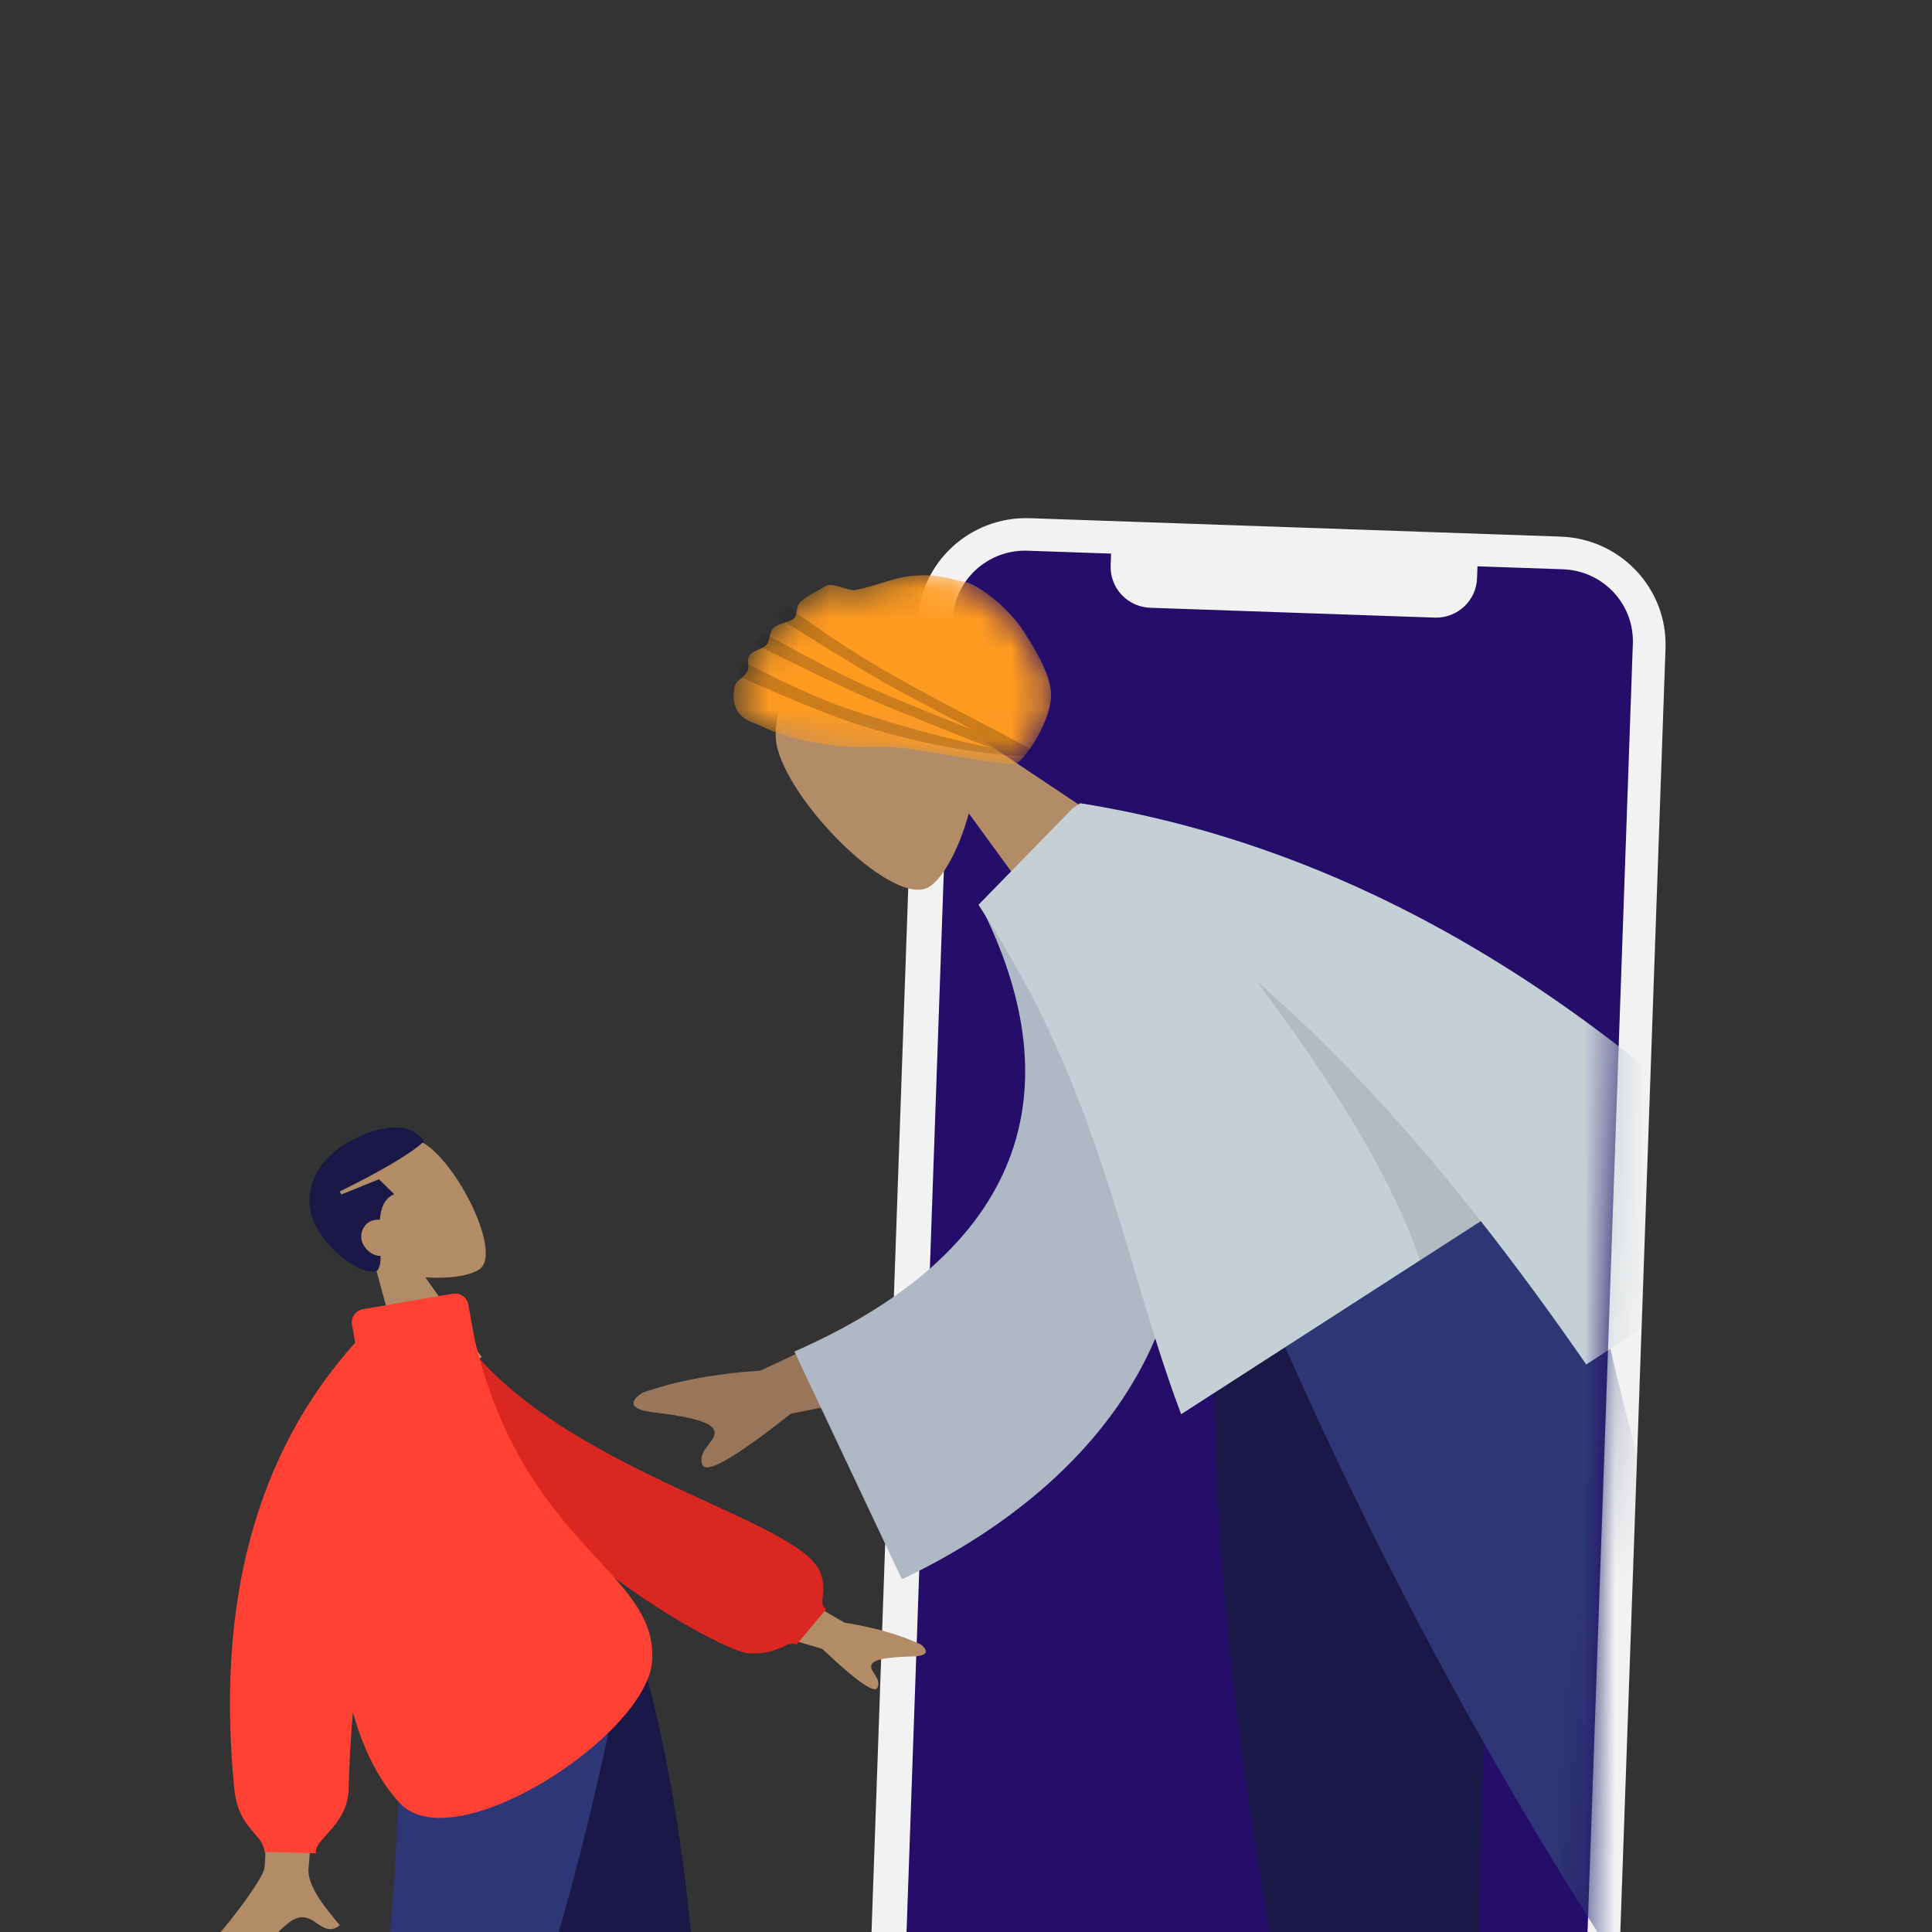
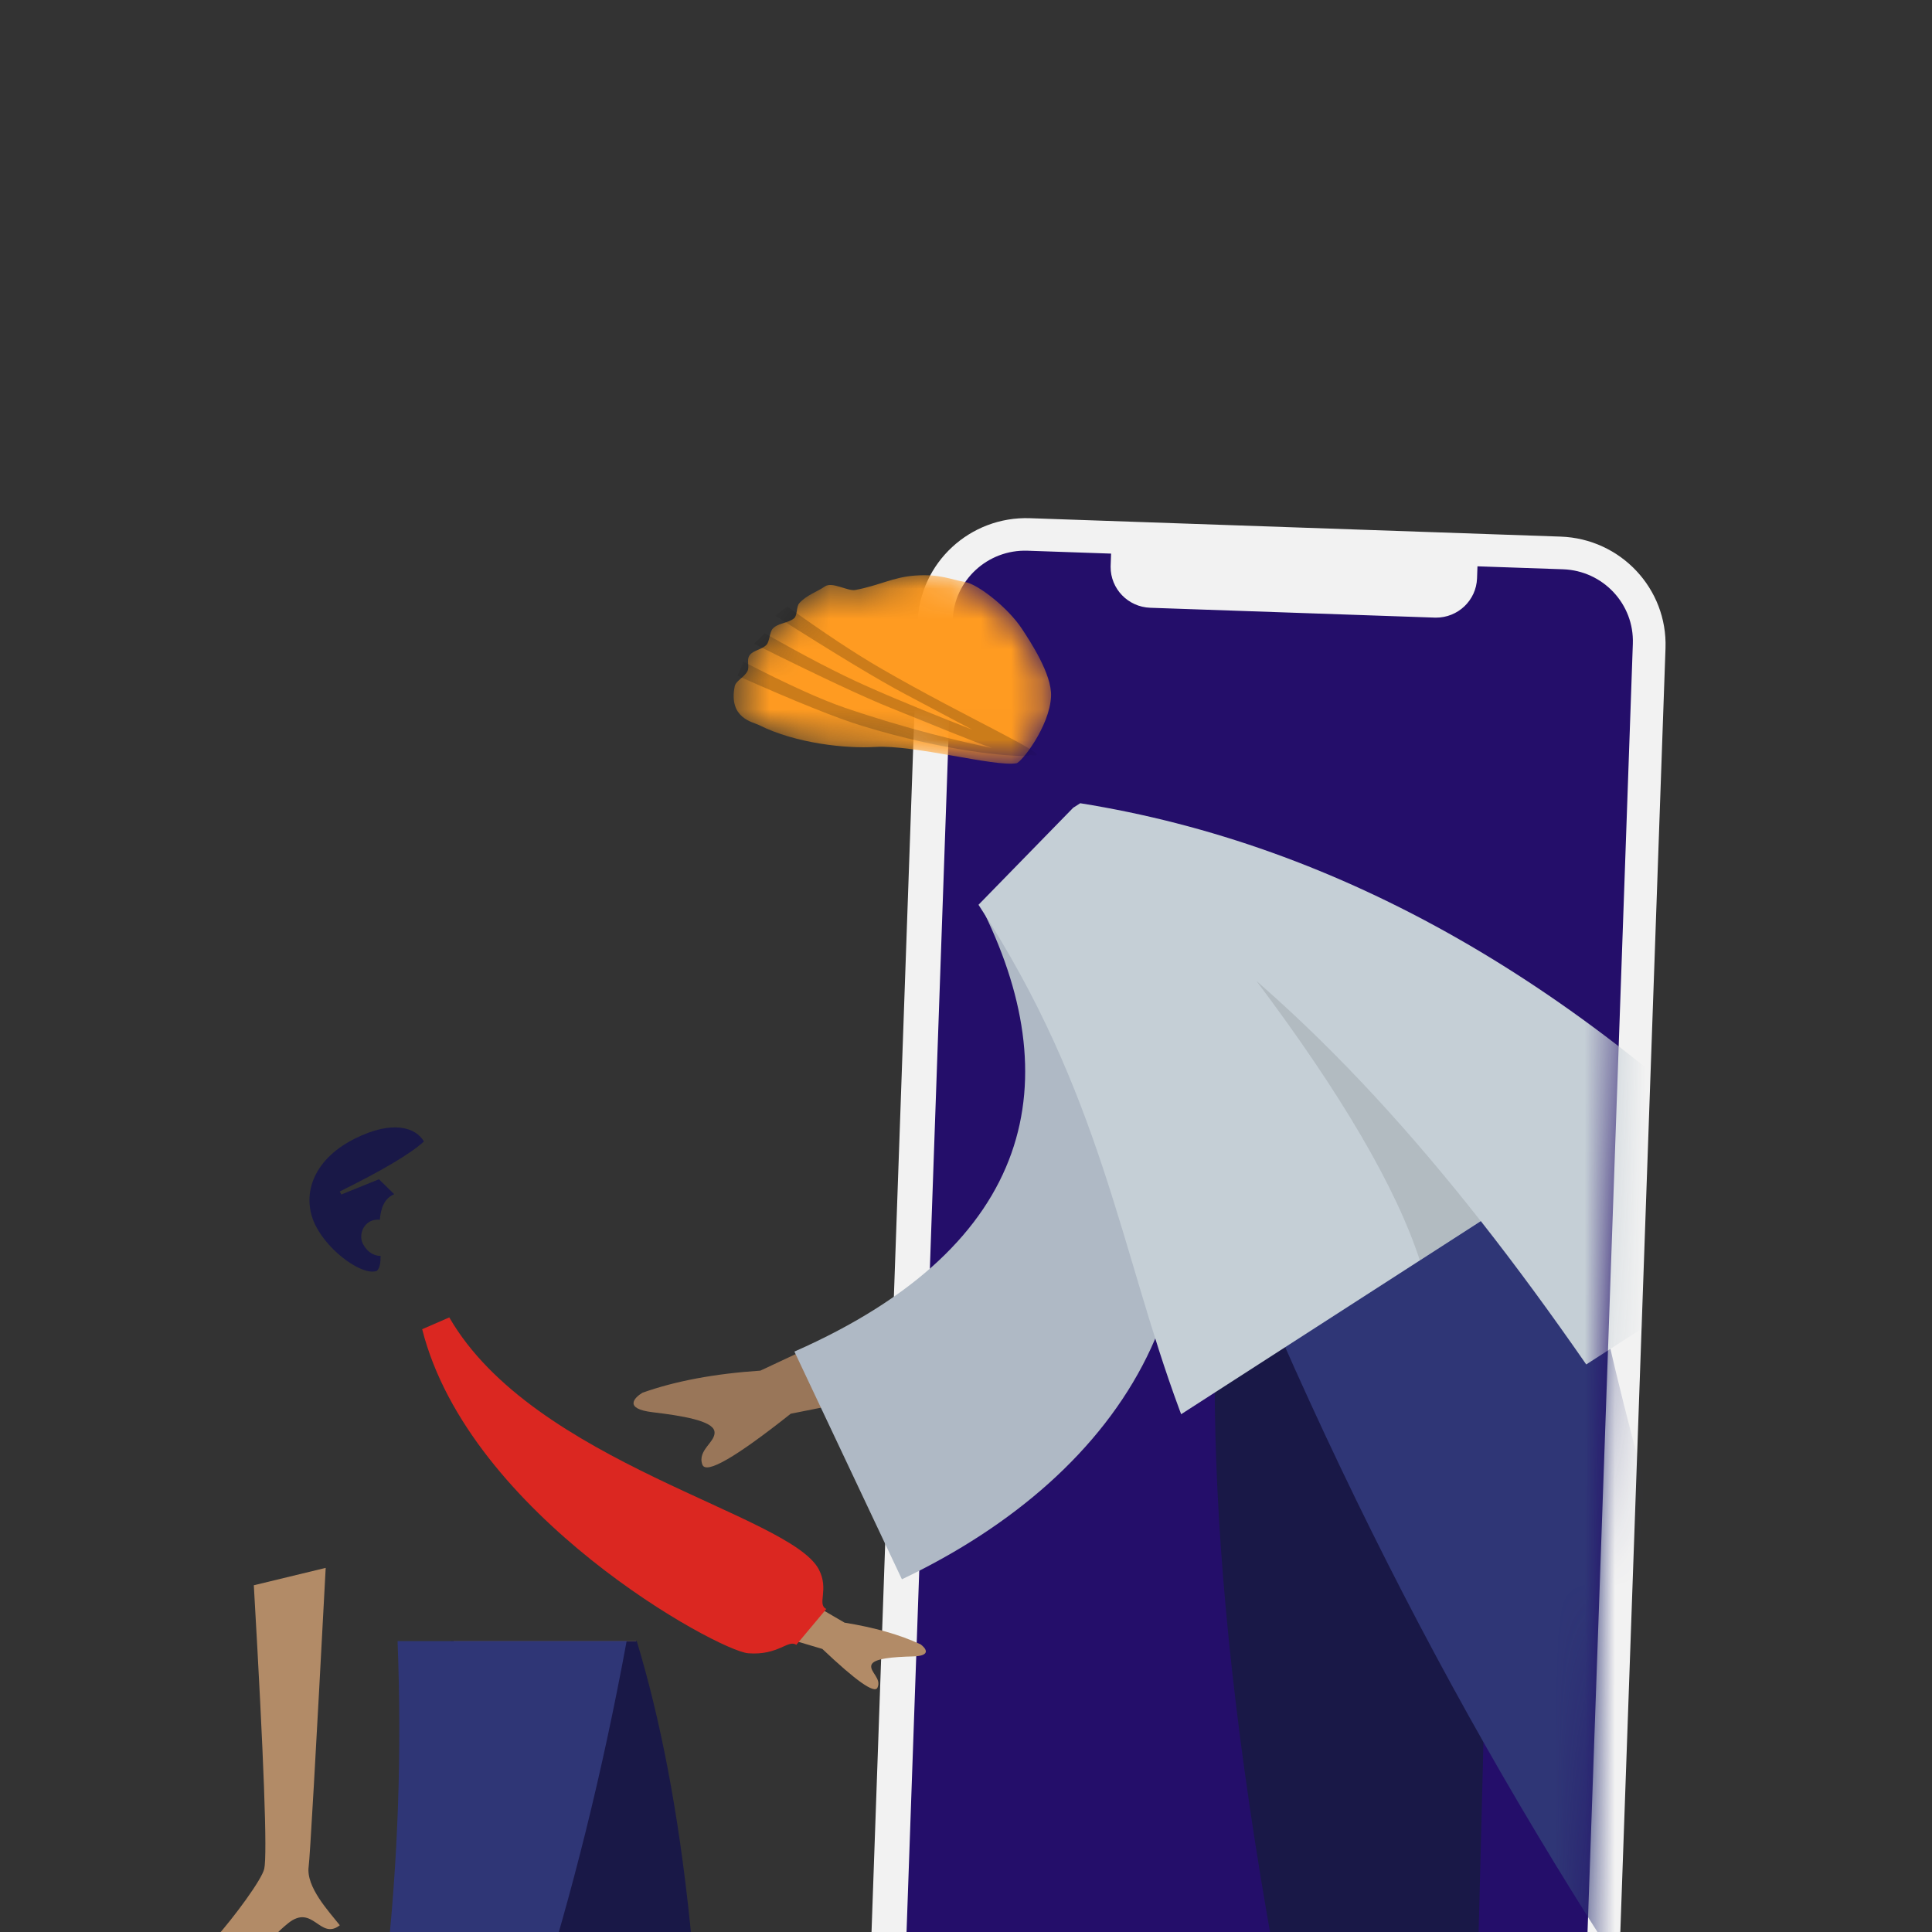
<svg xmlns="http://www.w3.org/2000/svg" width="64" height="64" viewBox="0 0 64 64" fill="none">
  <rect x="0" y="0" width="64" height="64" fill="#333333" stroke="none" />
  <g clip-path="url(#clip0_4263_109880)">
    <path fill-rule="evenodd" clip-rule="evenodd" d="M51.699 17.776L34.12 17.166C32.133 17.097 30.466 18.641 30.397 20.614L28.869 64.041C28.8 66.014 30.355 67.67 32.342 67.739L49.921 68.348C51.908 68.417 53.575 66.873 53.644 64.9L55.172 21.473C55.241 19.5 53.686 17.845 51.699 17.776Z" fill="#F2F2F2" />
    <path fill-rule="evenodd" clip-rule="evenodd" d="M48.929 19.157C48.903 19.889 48.295 20.465 47.562 20.46L47.522 20.459L38.103 20.133C37.366 20.107 36.786 19.503 36.791 18.775L36.792 18.736L36.806 18.339L34.041 18.243C32.716 18.197 31.605 19.226 31.558 20.541L30.026 64.127C29.979 65.443 31.016 66.546 32.34 66.592L50.075 67.207C51.4 67.253 52.511 66.224 52.557 64.909L54.09 21.323C54.137 20.007 53.1 18.904 51.776 18.858L48.943 18.76L48.929 19.157Z" fill="#240E6A" />
-     <path fill-rule="evenodd" clip-rule="evenodd" d="M14.112 37.917C15.241 38.696 16.57 41.447 15.922 42.014C15.664 42.241 14.934 42.374 14.089 42.312L15.961 44.959L13.57 46.165L12.428 41.932C11.694 41.627 11.045 41.127 10.718 40.365C9.775 38.168 12.984 37.137 14.112 37.917Z" fill="#B28B67" />
    <path fill-rule="evenodd" clip-rule="evenodd" d="M11.739 37.726C13.022 37.079 13.779 37.36 14.044 37.813C13.571 38.241 12.64 38.783 11.254 39.47L11.306 39.569L12.553 39.065L13.059 39.559C12.729 39.696 12.614 40.026 12.582 40.407C12.477 40.394 12.366 40.408 12.266 40.459C11.991 40.598 11.893 40.955 12.023 41.206C12.157 41.468 12.386 41.608 12.608 41.604C12.608 41.836 12.581 42.018 12.482 42.099C12.029 42.273 10.914 41.493 10.464 40.618C9.971 39.66 10.311 38.446 11.739 37.726Z" fill="#191847" />
    <path fill-rule="evenodd" clip-rule="evenodd" d="M15.029 54.365L19.135 68.392L21.066 78.924H23.005L21.07 54.365H15.029Z" fill="#B28B67" />
    <path fill-rule="evenodd" clip-rule="evenodd" d="M15.029 54.365L19.135 68.392L21.066 78.924H23.005L21.07 54.365H15.029Z" fill="black" fill-opacity="0.1" />
-     <path fill-rule="evenodd" clip-rule="evenodd" d="M13.184 54.365C13.471 61.652 13.358 65.626 13.293 66.288C13.229 66.951 12.865 71.384 10.385 79.146H12.401C15.686 71.7 16.833 67.266 17.209 66.288C17.586 65.311 18.699 61.336 20.324 54.365H13.184Z" fill="#B28B67" />
    <path fill-rule="evenodd" clip-rule="evenodd" d="M14.941 54.365C16.009 59.192 17.857 66.896 20.483 77.479H23.318C23.527 66.617 22.637 59.468 21.094 54.365H14.941Z" fill="#191847" />
    <path fill-rule="evenodd" clip-rule="evenodd" d="M13.17 54.365C13.45 61.652 12.723 68.831 10.471 77.592H13.495C16.787 70.258 19.145 63.114 20.758 54.365H13.17Z" fill="#2F3676" />
    <path fill-rule="evenodd" clip-rule="evenodd" d="M8.408 52.514L10.789 51.938C10.455 58.229 10.267 61.526 10.225 61.829C10.13 62.511 10.901 63.325 11.257 63.777C10.599 64.29 10.369 63.048 9.544 63.71C8.791 64.315 8.323 65.191 7.184 64.828C7.044 64.783 6.84 64.536 7.106 64.238C7.767 63.495 8.678 62.257 8.754 61.904C8.858 61.423 8.742 58.293 8.408 52.514ZM24.142 51.519L27.976 53.752C28.968 53.912 29.808 54.152 30.496 54.471C30.663 54.593 30.878 54.855 30.239 54.871C29.601 54.888 28.93 54.934 28.866 55.157C28.802 55.381 29.212 55.599 29.067 55.907C28.97 56.113 28.361 55.685 27.241 54.623L23.565 53.532L24.142 51.519Z" fill="#B28B67" />
    <path fill-rule="evenodd" clip-rule="evenodd" d="M13.985 44.032L14.883 43.641C17.676 48.48 26.167 50.159 27.125 51.989C27.476 52.66 27.051 53.147 27.373 53.299L26.378 54.488C26.111 54.299 25.781 54.846 24.783 54.766C23.785 54.685 15.542 50.192 13.985 44.032Z" fill="#DB2721" />
-     <path fill-rule="evenodd" clip-rule="evenodd" d="M12.022 43.371L14.996 42.856C15.239 42.814 15.472 42.976 15.515 43.218L15.717 44.344C17.349 51.261 21.795 52.034 21.603 55.016C21.444 57.478 15.023 61.66 13.239 59.724C12.517 58.94 12.017 57.901 11.69 56.717C11.61 57.708 11.563 58.555 11.549 59.26C11.524 60.475 10.358 60.954 10.469 61.392L8.762 61.346C8.719 60.724 7.893 60.619 7.759 59.238C7.154 53.052 8.49 48.132 11.766 44.478L11.66 43.886C11.616 43.644 11.778 43.413 12.022 43.371Z" fill="#FF4133" />
    <mask id="mask0_4263_109880" style="mask-type:alpha" maskUnits="userSpaceOnUse" x="4" y="6" width="51" height="80">
      <path d="M32.34 66.592L50.075 67.207C51.4 67.253 52.511 66.224 52.557 64.909L54.09 21.323C54.137 20.007 53.1 18.904 51.776 18.858L47.565 6.24H4.246V85.577H23.276C29.149 72.915 32.171 66.586 32.34 66.592Z" fill="white" />
    </mask>
    <g mask="url(#mask0_4263_109880)">
-       <path fill-rule="evenodd" clip-rule="evenodd" d="M25.764 24.833C26.326 26.81 29.621 30.031 30.757 29.391C31.21 29.136 31.762 28.168 32.092 26.943L34.968 30.882L37.884 28.086L32.367 24.407C32.293 23.218 31.895 22.056 30.961 21.222C28.27 18.818 25.202 22.856 25.764 24.833Z" fill="#B28B67" />
      <mask id="mask1_4263_109880" style="mask-type:alpha" maskUnits="userSpaceOnUse" x="24" y="19" width="11" height="7">
        <path fill-rule="evenodd" clip-rule="evenodd" d="M25.139 24.017C24.941 23.917 24.13 23.795 24.337 22.74C24.374 22.551 24.641 22.449 24.756 22.241C24.842 22.085 24.718 21.874 24.83 21.709C24.947 21.537 25.243 21.524 25.397 21.353C25.491 21.248 25.495 20.94 25.593 20.83C25.767 20.634 26.11 20.646 26.306 20.481C26.419 20.385 26.377 20.095 26.475 19.984C26.712 19.715 27.063 19.608 27.326 19.426C27.568 19.259 28.08 19.591 28.333 19.544C29.125 19.395 29.591 19.119 30.3 19.067C31.143 19.004 31.511 19.205 31.955 19.276C32.399 19.348 33.399 20.139 33.851 20.828C34.117 21.234 34.853 22.336 34.817 23.071C34.768 24.076 33.83 25.259 33.67 25.285C32.928 25.405 30.285 24.666 28.997 24.744C28.049 24.802 26.369 24.635 25.139 24.017Z" fill="white" />
      </mask>
      <g mask="url(#mask1_4263_109880)">
        <path fill-rule="evenodd" clip-rule="evenodd" d="M25.139 24.017C24.941 23.917 24.13 23.795 24.337 22.74C24.374 22.551 24.641 22.449 24.756 22.241C24.842 22.085 24.718 21.874 24.83 21.709C24.947 21.537 25.243 21.524 25.397 21.353C25.491 21.248 25.495 20.94 25.593 20.83C25.767 20.634 26.11 20.646 26.306 20.481C26.419 20.385 26.377 20.095 26.475 19.984C26.712 19.715 27.063 19.608 27.326 19.426C27.568 19.259 28.08 19.591 28.333 19.544C29.125 19.395 29.591 19.119 30.3 19.067C31.143 19.004 31.511 19.205 31.955 19.276C32.399 19.348 33.399 20.139 33.851 20.828C34.117 21.234 34.853 22.336 34.817 23.071C34.768 24.076 33.83 25.259 33.67 25.285C32.928 25.405 30.285 24.666 28.997 24.744C28.049 24.802 26.369 24.635 25.139 24.017Z" fill="#FF9B21" />
        <path fill-rule="evenodd" clip-rule="evenodd" d="M25.681 20.396C27.69 21.674 29.127 22.541 29.991 22.996C30.867 23.457 31.602 23.855 32.211 24.173C31.211 23.778 29.926 23.273 28.657 22.706C27.748 22.299 26.641 21.724 25.337 20.979L24.976 21.325C27.109 22.388 28.629 23.101 29.536 23.463C30.996 24.047 32.086 24.508 32.858 24.778C31.79 24.558 30.088 24.162 27.989 23.446C27.193 23.174 26.072 22.665 24.626 21.919L24.429 22.384C26.352 23.24 27.735 23.796 28.579 24.052C31.33 24.888 33.342 25.055 33.976 25.041C34.086 25.039 34.117 25.033 34.077 25.019C34.081 25.014 34.082 25.008 34.079 25.001C34.137 25.014 34.191 25.022 34.24 25.026C34.95 25.086 32.011 23.779 29.197 22.151C28.335 21.653 27.295 20.965 26.077 20.089L25.681 20.396Z" fill="black" fill-opacity="0.2" />
      </g>
      <path fill-rule="evenodd" clip-rule="evenodd" d="M49.326 39.034L47.76 61.033L48.274 77.195L45.428 77.793L40.458 40.896L49.326 39.034Z" fill="#B28B67" />
-       <path fill-rule="evenodd" clip-rule="evenodd" d="M49.326 39.034L47.76 61.033L48.274 77.195L45.428 77.793L40.458 40.896L49.326 39.034Z" fill="black" fill-opacity="0.1" />
      <path fill-rule="evenodd" clip-rule="evenodd" d="M52.054 38.452C53.952 49.313 55.382 55.154 55.687 56.113C55.992 57.072 57.937 63.515 64.049 74.224L61.088 74.846C53.894 64.851 50.799 58.65 49.935 57.321C49.07 55.992 46.172 50.459 41.568 40.654L52.054 38.452Z" fill="#B28B67" />
      <path fill-rule="evenodd" clip-rule="evenodd" d="M49.457 39.006C49.424 46.47 49.163 58.429 48.673 74.882L44.51 75.756C40.746 59.764 39.78 48.922 40.422 40.903L49.457 39.006Z" fill="#191847" />
      <path fill-rule="evenodd" clip-rule="evenodd" d="M52.076 38.448C53.982 49.308 57.335 59.698 63.431 71.957L58.988 72.889C51.819 63.061 46.081 53.227 40.928 40.788L52.076 38.448Z" fill="#2F3676" />
      <path fill-rule="evenodd" clip-rule="evenodd" d="M49.675 32.529L46.582 34.539C54.957 39.952 59.335 42.791 59.715 43.056C60.571 43.651 60.682 45.327 60.818 46.179C62.064 45.986 60.921 44.462 62.507 44.24C63.955 44.038 65.411 44.424 66.18 42.809C66.274 42.61 66.208 42.134 65.604 42.118C64.098 42.08 61.783 41.804 61.313 41.526C60.671 41.147 56.792 38.148 49.675 32.529ZM21.619 46.782C22.585 46.897 23.596 47.061 23.666 47.41C23.736 47.759 23.086 48.032 23.268 48.52C23.39 48.845 24.365 48.282 26.195 46.831L31.9 45.695L31.274 42.559L25.188 45.404C23.665 45.506 22.363 45.751 21.281 46.137C21.011 46.3 20.653 46.666 21.619 46.782Z" fill="#997659" />
      <path fill-rule="evenodd" clip-rule="evenodd" d="M34.793 28.253L32.471 29.977C35.391 35.735 34.357 41.226 26.316 44.773L29.877 52.316C37.262 48.802 41.463 42.243 37.884 34.116C36.957 32.012 35.913 29.874 34.793 28.253Z" fill="#AFB9C5" />
      <path fill-rule="evenodd" clip-rule="evenodd" d="M35.543 26.763L35.543 26.766L32.414 29.972C36.486 36.193 37.124 41.456 39.068 46.69L39.127 46.848L49.054 40.451C50.239 41.957 51.398 43.543 52.546 45.199L59.979 40.409C52.465 32.587 44.4 27.986 35.784 26.608L35.543 26.763Z" fill="#C5CFD6" />
      <path fill-rule="evenodd" clip-rule="evenodd" d="M41.623 32.497C44.438 36.245 46.242 39.328 47.033 41.746L49.049 40.447C46.756 37.531 44.369 34.911 41.796 32.649L41.623 32.497Z" fill="black" fill-opacity="0.1" />
    </g>
  </g>
</svg>